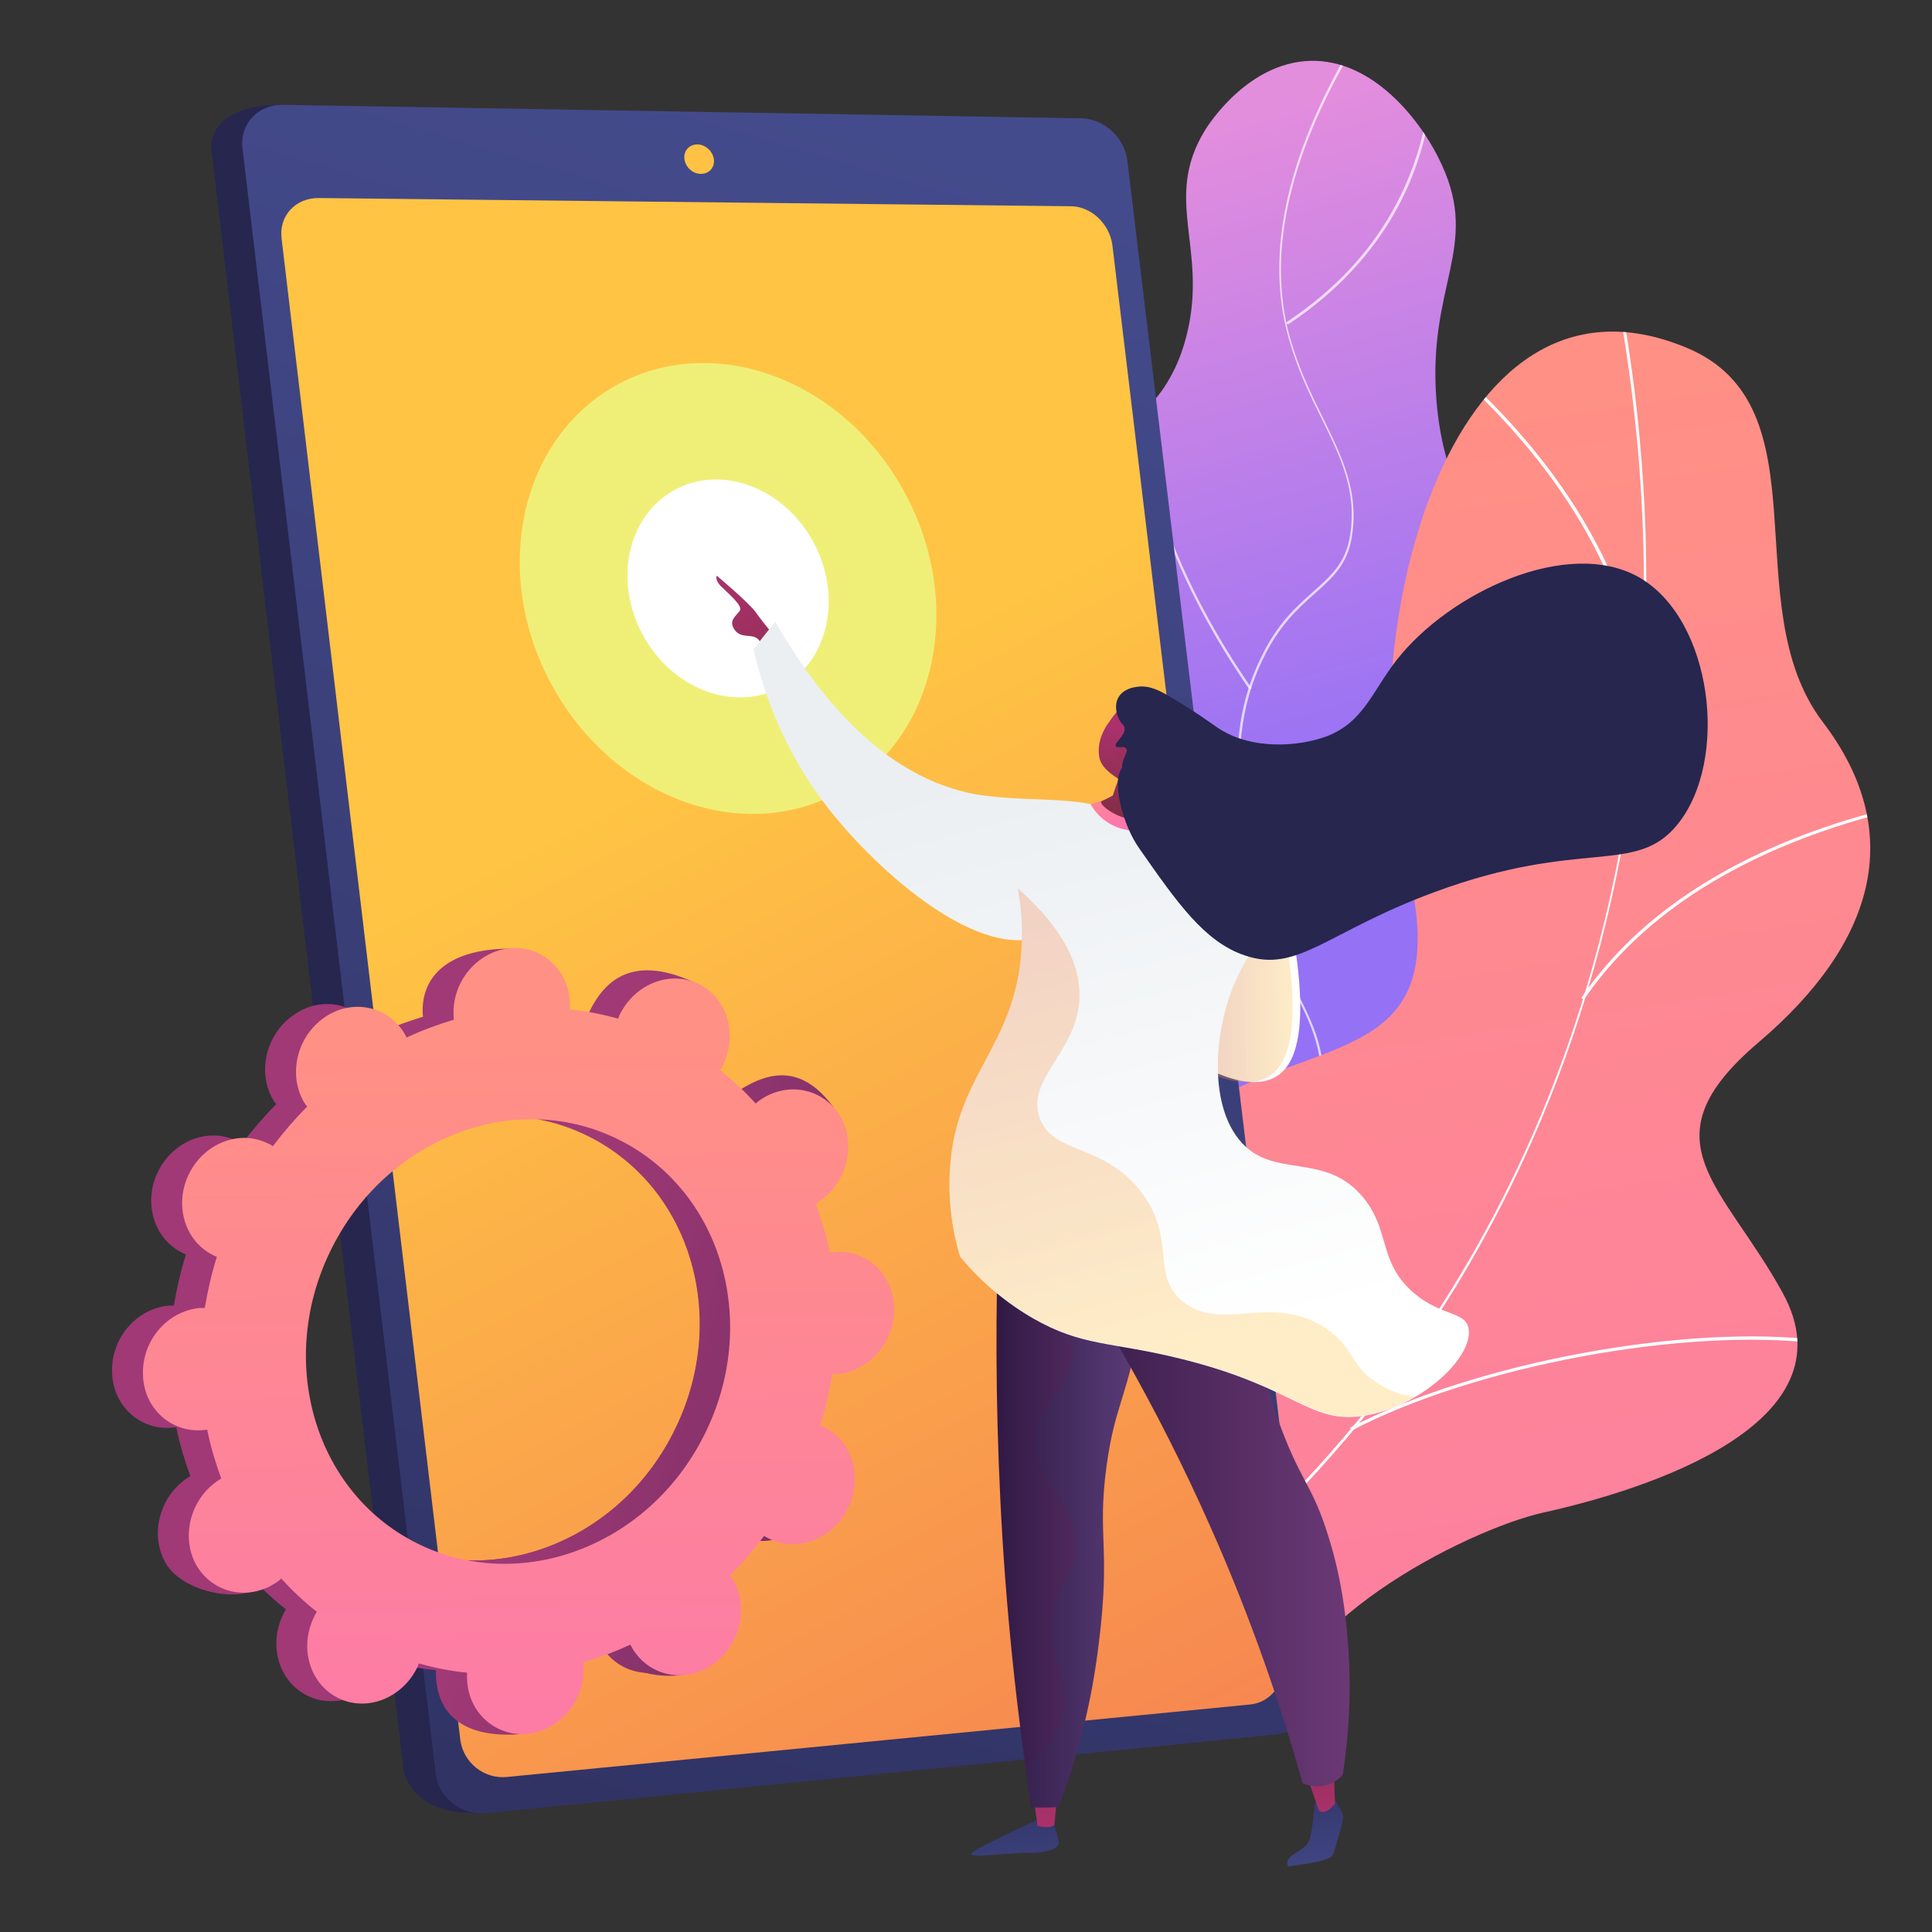
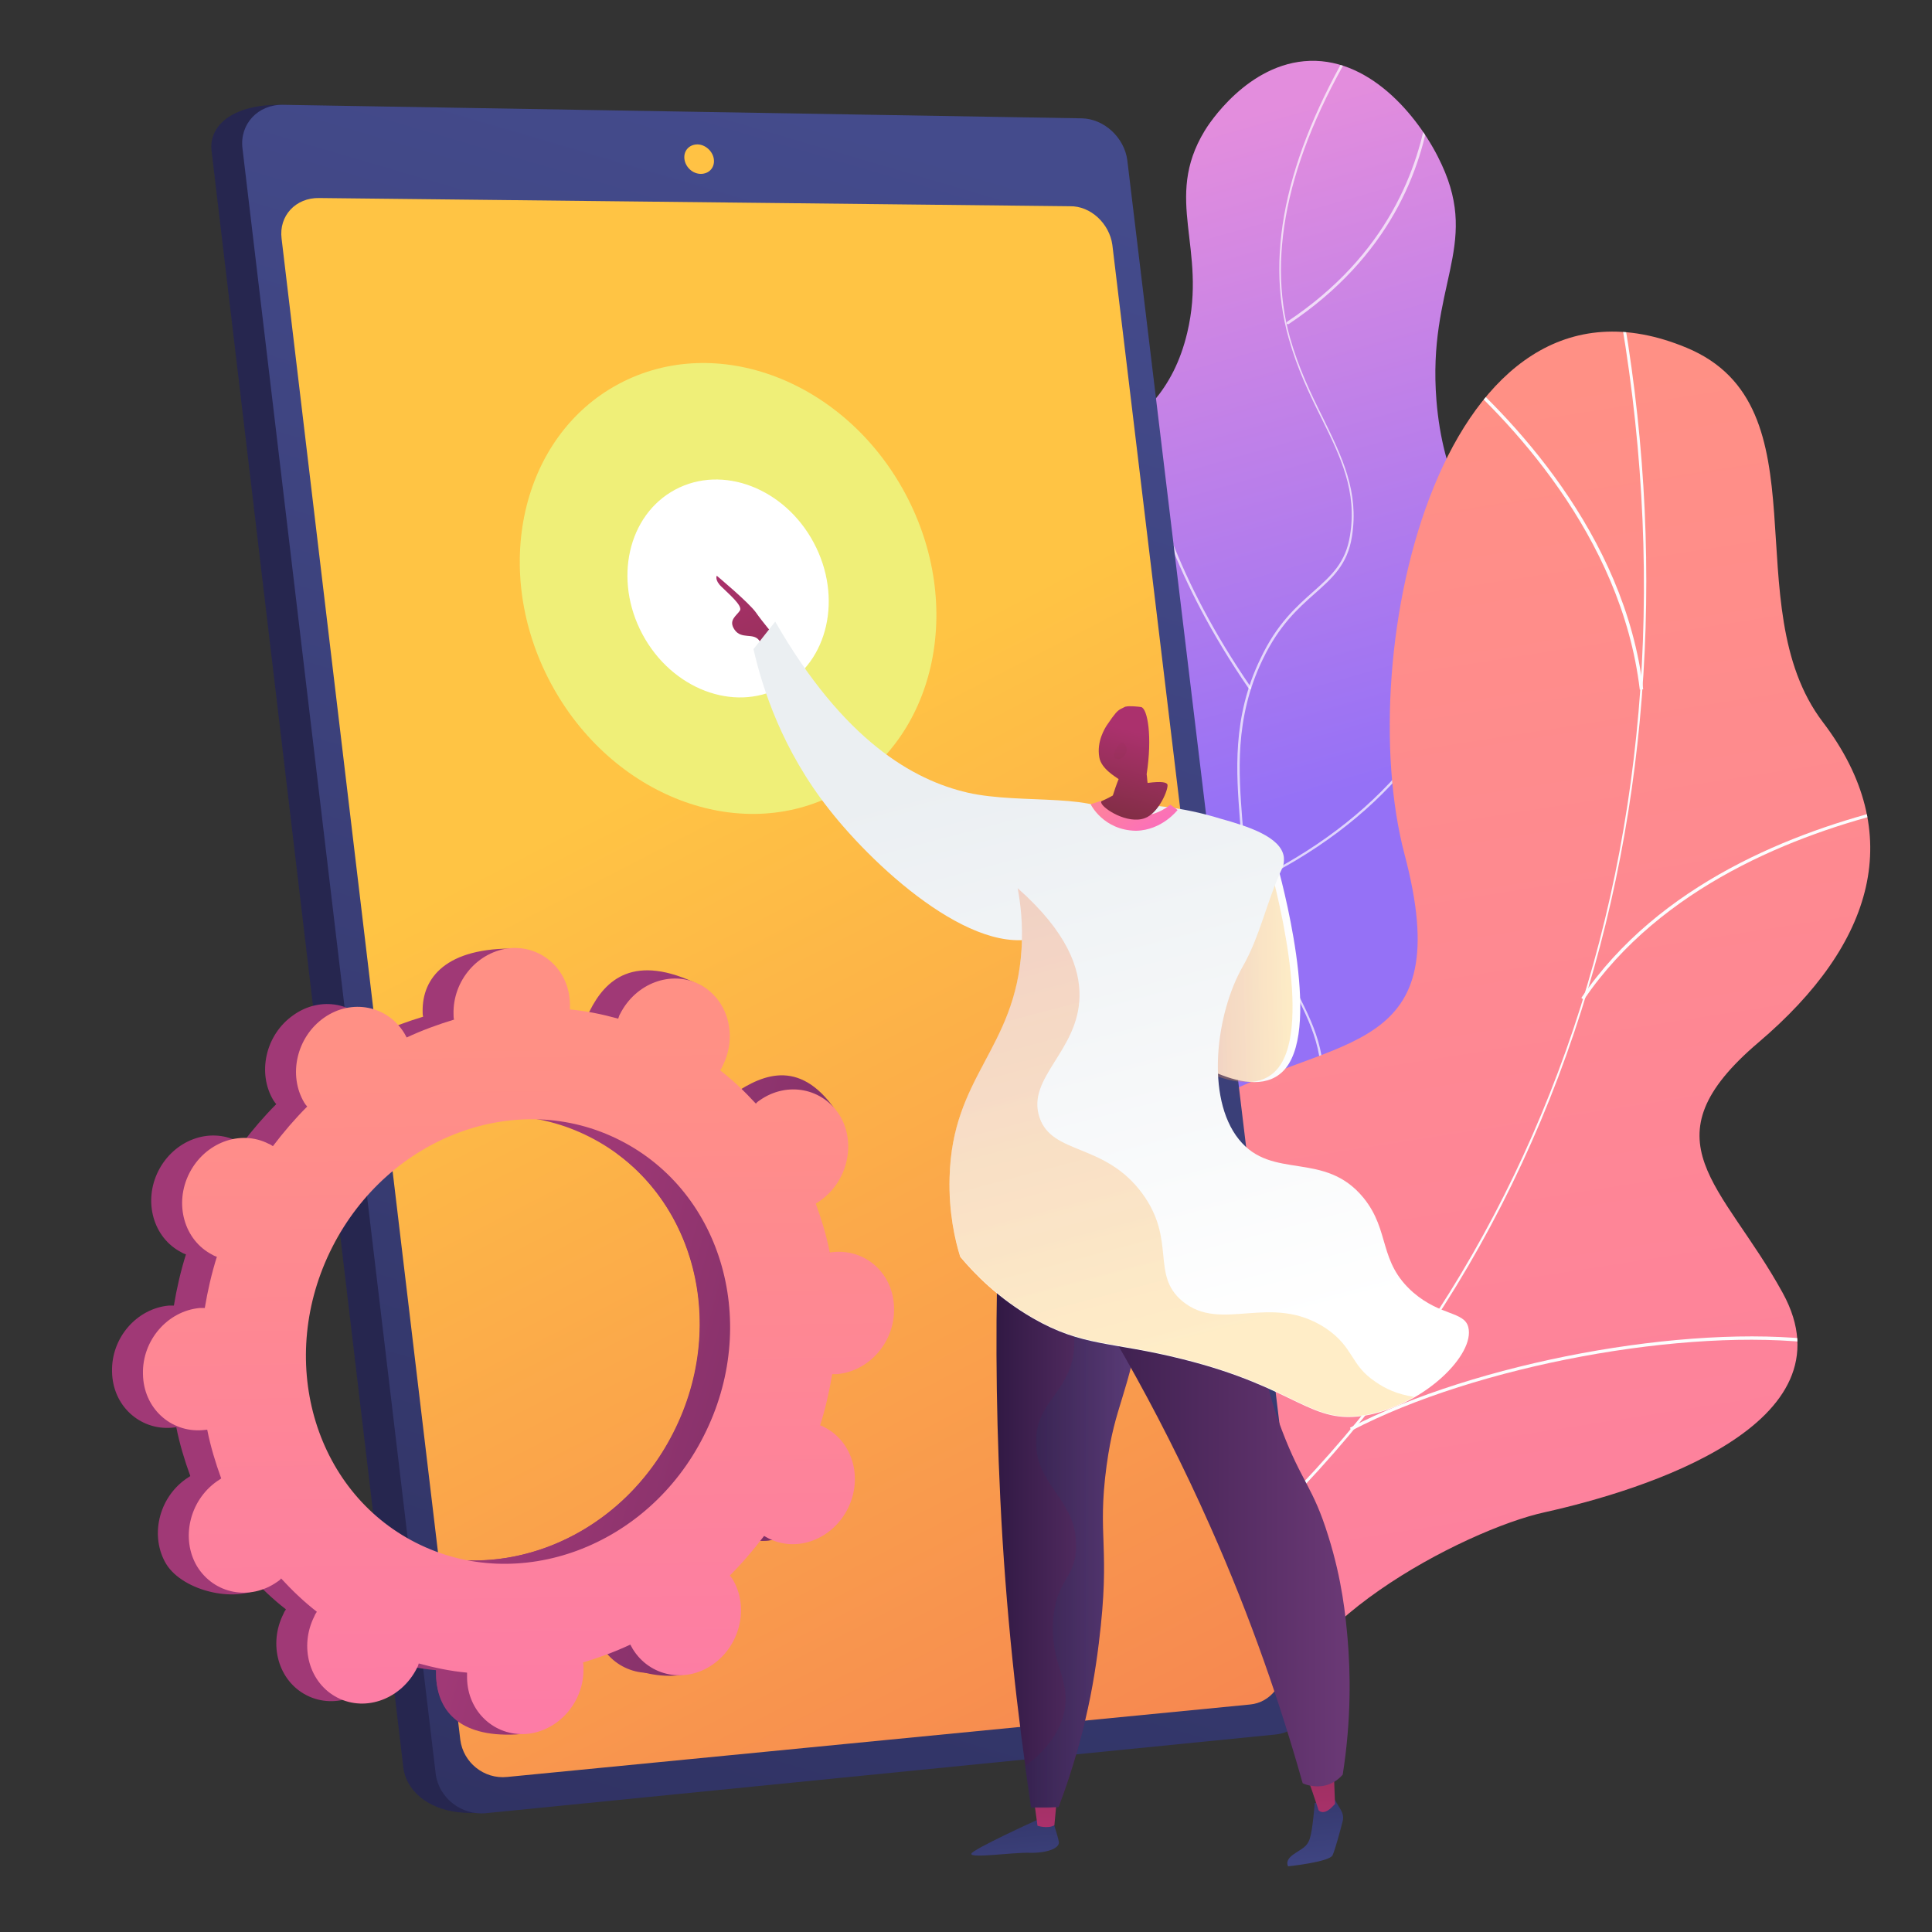
<svg xmlns="http://www.w3.org/2000/svg" xmlns:xlink="http://www.w3.org/1999/xlink" version="1.1" x="0px" y="0px" viewBox="0 0 400 400" style="enable-background:new 0 0 400 400;" xml:space="preserve">
  <rect x="0" y="0" width="400" height="400" fill="#333333" stroke="none" />
  <style type="text/css">
	.st0{clip-path:url(#SVGID_00000071542990134639479240000005444548285341006745_);}
	.st1{opacity:0.7;fill:#FFFFFF;}
	.st2{clip-path:url(#SVGID_00000147195650524631929430000002319089745712872112_);}
	.st3{fill:#FCFDFE;}
	.st4{fill:url(#SVGID_00000104704245040801333250000013978101088051390139_);}
	.st5{fill:url(#SVGID_00000106105978018038601520000016209939458246203542_);}
	.st6{fill:url(#SVGID_00000140730591803364307880000017217207879288213140_);}
	.st7{fill:url(#SVGID_00000077283364321278086410000018352544782322224002_);}
	.st8{fill:#EFEF78;}
	.st9{fill:#FFFFFF;}
	.st10{fill:url(#SVGID_00000100358764932954310570000007521972492774087343_);}
	.st11{fill:url(#SVGID_00000005985122152126822480000003322741524404091802_);}
	.st12{fill:url(#SVGID_00000091693923602587864630000010744978475673238413_);}
	.st13{fill:url(#SVGID_00000061470344963383047950000007914466009889098117_);}
	.st14{fill:url(#SVGID_00000178190756297065095180000009054538228788743813_);}
	.st15{opacity:0.3;fill:url(#SVGID_00000076593040261936772140000016265924633615808928_);}
	.st16{fill:url(#SVGID_00000096757825052095745890000001428582183658566530_);}
	.st17{fill:url(#SVGID_00000091724890824944265600000016760977979713895843_);}
	.st18{fill:url(#SVGID_00000139983929545505398960000009805511250556407990_);}
	.st19{fill:url(#SVGID_00000000925696280142068590000014714504713720803481_);}
	.st20{opacity:0.3;fill:url(#SVGID_00000059989590699096865270000005357935103689349009_);}
	.st21{fill:url(#SVGID_00000044160905536436143330000011613582136724451255_);}
	.st22{fill:url(#SVGID_00000051345688906475349940000011014073851915497626_);}
	.st23{fill:url(#SVGID_00000116202273338659800570000016587731521094398123_);}
	.st24{fill:url(#SVGID_00000096052142610959727440000006067635948086494369_);}
	.st25{fill:#26264F;}
	.st26{opacity:0.3;}
	.st27{fill:url(#SVGID_00000070838490994525565320000010901198137464522661_);}
	.st28{fill:url(#SVGID_00000020386582243021513360000016503145299014562473_);}
	.st29{fill:url(#SVGID_00000050627913529553181720000009869362433918477228_);}
	.st30{fill:url(#SVGID_00000055666235108425450000000003813497395061555855_);}
</style>
  <g id="Background">
</g>
  <g id="Illustration">
    <g>
      <g>
        <g>
          <defs>
            <path id="SVGID_1_" d="M201.4,260.2c-10.3-11.8-6.9-35.3-0.1-49.9c7.9-17.1,17.3-15.3,22.5-29.1c9.5-25.7-19.1-42.4-11.5-69       c6.2-21.8,27.7-18.9,33.5-43.3c4.2-17.6-5-27.6,3.6-41.8c0.7-1.2,8.9-14.1,21.8-14.5c13-0.4,23.1,12.3,27.3,21.5       c7.9,17.1-3,25.1-1.1,48.8c2.6,32.3,24.4,36.5,21.4,60.7c-2.5,20-17.8,21.7-20.1,43.8c-2.1,20.6,10.4,26.6,7.6,40.3       C299.9,259.5,222.3,284.3,201.4,260.2z" />
          </defs>
          <linearGradient id="SVGID_00000127765209600794026290000008066997221017281958_" gradientUnits="userSpaceOnUse" x1="217.068" y1="34.926" x2="255.576" y2="170.369">
            <stop offset="3.597120e-03" style="stop-color:#E38DDD" />
            <stop offset="1" style="stop-color:#9571F6" />
          </linearGradient>
          <use xlink:href="#SVGID_1_" style="overflow:visible;fill:url(#SVGID_00000127765209600794026290000008066997221017281958_);" />
          <clipPath id="SVGID_00000080912270818444592460000011446824518970904255_">
            <use xlink:href="#SVGID_1_" style="overflow:visible;" />
          </clipPath>
          <g style="clip-path:url(#SVGID_00000080912270818444592460000011446824518970904255_);">
            <path class="st1" d="M215.8,279.1c-0.1,0-0.2-0.1-0.2-0.2c0-0.1,0-0.3,0.2-0.3c13.2-4,25-10.5,35.1-19.5       c9.5-8.5,19.4-17.3,22-30.5c2-10-1.4-16.5-5.6-24.7c-4.1-8-9.3-17.9-10.6-34.3c-0.7-9.4-1.7-21,4.3-33.3       c3.4-7.2,7.4-10.7,11-13.9c3.7-3.3,6.6-5.9,7.5-11.5c1.5-9.2-1.9-16.2-5.9-24.3c-2.5-5-5-10.2-6.8-16.6       c-5.1-18-0.1-39.2,14.6-63.2c0.1-0.1,0.2-0.2,0.4-0.1c0.1,0.1,0.2,0.2,0.1,0.4C267,31,262.1,52.2,267.1,70       c1.8,6.3,4.3,11.5,6.8,16.5c4,8.2,7.5,15.3,6,24.6c-0.9,5.8-4.1,8.6-7.7,11.8c-3.5,3.1-7.4,6.6-10.8,13.7       c-5.9,12.2-4.9,23.8-4.2,33.1c1.3,16.3,6.4,26.2,10.5,34.1c4.3,8.3,7.7,14.8,5.7,25c-2.6,13.4-12.6,22.2-22.1,30.8       C241,268.5,229.2,275.1,215.8,279.1C215.9,279.1,215.8,279.1,215.8,279.1z" />
            <path class="st1" d="M258.7,142.6c-0.1,0-0.2,0-0.2-0.1c-15.5-22.6-20.8-41.3-22.5-53c-1.9-12.7,0-20.3,0-20.3       c0-0.1,0.2-0.2,0.3-0.2c0.1,0,0.2,0.2,0.2,0.3c0,0.1-1.8,7.5,0,20.2c1.7,11.7,7,30.3,22.5,52.8c0.1,0.1,0.1,0.3-0.1,0.4       C258.8,142.6,258.8,142.6,258.7,142.6z" />
            <path class="st1" d="M258.9,183.1c-0.1,0-0.2-0.1-0.2-0.1c-0.1-0.1,0-0.3,0.1-0.3c13.1-6.3,23.9-14.4,32-24.1       c6.5-7.8,11.4-16.6,14.4-26.2c5.2-16.3,3.4-29.5,3.4-29.6c0-0.1,0.1-0.3,0.2-0.3c0.1,0,0.3,0.1,0.3,0.2       c0,0.1,1.9,13.4-3.4,29.9c-3.1,9.7-8,18.5-14.5,26.3c-8.2,9.8-19,17.9-32.2,24.2C259,183.1,259,183.1,258.9,183.1z" />
            <path class="st1" d="M261.6,250.4c0,0-0.1,0-0.1,0c-27.2-15.7-38.6-35.1-43.5-48.5c-5.2-14.6-4-25.6-4-25.7       c0-0.1,0.1-0.2,0.3-0.2c0.1,0,0.2,0.1,0.2,0.3c0,0.1-1.2,11,4,25.5c4.8,13.4,16.2,32.6,43.2,48.2c0.1,0.1,0.2,0.2,0.1,0.4       C261.8,250.4,261.7,250.4,261.6,250.4z" />
            <path class="st1" d="M266.6,67.1c-0.1,0-0.2,0-0.2-0.1c-0.1-0.1,0-0.3,0.1-0.4c20.8-13.8,27.3-31.9,29.2-44.7       c2-13.8-1-24.6-1-24.7c0-0.1,0-0.3,0.2-0.3c0.1,0,0.3,0,0.3,0.2c0,0.1,3,10.9,1,24.9c-1.8,12.9-8.4,31.1-29.4,45.1       C266.7,67.1,266.6,67.1,266.6,67.1z" />
          </g>
        </g>
      </g>
      <g>
        <g>
          <g>
            <defs>
              <path id="SVGID_00000044161526086292886340000006852338073778876844_" d="M265,358.3c-3.1,0.2-10-2.1-11.6-3.5        c-10.3-9-30.7-24.5-32.6-38.9c-0.3-2.4,10.1-6.8,11.2-9.3c6-4.4,8.3-5.5,11.9-12.4c10.7-20.5-27.8-47.6,7.3-66.5        c25.8-13.8,50.7-8.8,39.6-50.8c-11.1-42,7.8-126,58.4-104.9c29.1,12.1,9.8,53.3,28.2,77.5c17.5,23,10.7,45.9-13.3,66.3        c-24,20.4-7.4,29.3,5,51.9c14.9,27.2-28.6,40.8-49.3,45.4C303.3,316.7,263.4,337.4,265,358.3z" />
            </defs>
            <linearGradient id="SVGID_00000148625983530330965530000004069397879239988901_" gradientUnits="userSpaceOnUse" x1="279.053" y1="84.952" x2="360.317" y2="604.465">
              <stop offset="0" style="stop-color:#FF9085" />
              <stop offset="1" style="stop-color:#FB6FBB" />
            </linearGradient>
            <use xlink:href="#SVGID_00000044161526086292886340000006852338073778876844_" style="overflow:visible;fill:url(#SVGID_00000148625983530330965530000004069397879239988901_);" />
            <clipPath id="SVGID_00000029740147660986084910000012192434351613469101_">
              <use xlink:href="#SVGID_00000044161526086292886340000006852338073778876844_" style="overflow:visible;" />
            </clipPath>
            <g style="clip-path:url(#SVGID_00000029740147660986084910000012192434351613469101_);">
              <g>
                <path class="st3" d="M237.7,336.5l-0.4-0.5c81.4-61,117.9-163.6,97.5-274.6l0.6-0.1c9.7,52.6,6.4,105.4-9.5,152.5         C309.2,263.4,278.7,305.8,237.7,336.5z" />
                <path class="st3" d="M376.7,278.2c-27.6-3.5-71.1,4.5-96.9,18l-0.3-0.6c25.9-13.5,69.6-21.6,97.3-18.1L376.7,278.2z" />
                <path class="st3" d="M253.5,324.4L253,324c9.1-12.1,11.8-28.3,8-48.3c-2.8-14.6-9-30.9-18.5-48.3l0.6-0.3         c9.5,17.5,15.7,33.8,18.5,48.5C265.5,295.7,262.8,312.1,253.5,324.4z" />
                <path class="st3" d="M327.9,207l-0.5-0.4c16.1-23.7,44.1-34.5,64.8-39.5l0.2,0.6C371.7,172.7,343.9,183.5,327.9,207z" />
                <path class="st3" d="M340.2,142.7l-0.7,0.1c-3.8-32-27.2-56.3-40.9-68l0.4-0.5C312.8,86,336.4,110.5,340.2,142.7z" />
              </g>
            </g>
          </g>
        </g>
      </g>
      <g>
        <linearGradient id="SVGID_00000154386781929663597670000001927326152423403406_" gradientUnits="userSpaceOnUse" x1="152.019" y1="190.408" x2="89.842" y2="197.191">
          <stop offset="0" style="stop-color:#444B8C" />
          <stop offset="0.996" style="stop-color:#26264F" />
        </linearGradient>
        <path style="fill:url(#SVGID_00000154386781929663597670000001927326152423403406_);" d="M226.3,33.8l37.9,314.8     c0.6,4.7-2.7,9-7.2,9.4L99.1,375.3c-9.7,0.6-15-4.3-15.6-9.4L43.8,31.2c-0.6-5,4.1-9.5,13.9-9.5l159.2,3.4     C221.5,25.2,225.7,29.1,226.3,33.8z" />
        <linearGradient id="SVGID_00000147934944278049019100000009194766851647411604_" gradientUnits="userSpaceOnUse" x1="206.803" y1="33.679" x2="53.057" y2="557.094">
          <stop offset="0" style="stop-color:#444B8C" />
          <stop offset="0.996" style="stop-color:#26264F" />
        </linearGradient>
        <path style="fill:url(#SVGID_00000147934944278049019100000009194766851647411604_);" d="M233.4,33.2l38.1,316.4     c0.6,4.7-2.7,9-7.3,9.5l-163.6,16.3c-5.1,0.5-9.8-3.2-10.4-8.2l-40-336.5c-0.6-5,3.2-9.1,8.4-9l165.4,2.8     C228.6,24.6,232.8,28.5,233.4,33.2z" />
        <linearGradient id="SVGID_00000057854368273845954480000016834248881481947039_" gradientUnits="userSpaceOnUse" x1="139.129" y1="159.628" x2="286.551" y2="445.257">
          <stop offset="0" style="stop-color:#FFC444" />
          <stop offset="0.996" style="stop-color:#F36F56" />
        </linearGradient>
        <path style="fill:url(#SVGID_00000057854368273845954480000016834248881481947039_);" d="M230.3,50.7l35.3,293.4     c0.5,4.4-2.5,8.4-6.8,8.8l-153.8,15c-4.8,0.5-9.1-3-9.7-7.7l-37-310.8c-0.6-4.7,2.9-8.5,7.8-8.4l155.4,1.7     C225.8,42.6,229.7,46.3,230.3,50.7z" />
        <linearGradient id="SVGID_00000107572856638506498380000018217999823764115872_" gradientUnits="userSpaceOnUse" x1="149.191" y1="20.787" x2="-31.502" y2="510.163">
          <stop offset="0" style="stop-color:#FFC444" />
          <stop offset="0.996" style="stop-color:#F36F56" />
        </linearGradient>
        <path style="fill:url(#SVGID_00000107572856638506498380000018217999823764115872_);" d="M147.8,33c0.2,1.7-1,3-2.7,3     c-1.7,0-3.2-1.4-3.4-3.1c-0.2-1.7,1-3,2.7-3C146,29.9,147.6,31.3,147.8,33z" />
        <g>
          <ellipse transform="matrix(0.882 -0.472 0.472 0.882 -39.665 85.539)" class="st8" cx="150.7" cy="121.8" rx="41.6" ry="48" />
          <ellipse transform="matrix(0.882 -0.472 0.472 0.882 -39.665 85.538)" class="st9" cx="150.7" cy="121.8" rx="20.1" ry="23.2" />
        </g>
      </g>
      <g>
        <linearGradient id="SVGID_00000002366903208110387660000005274812252711508376_" gradientUnits="userSpaceOnUse" x1="834.405" y1="356.159" x2="837.68" y2="397.835" gradientTransform="matrix(1 0 0 1 -626.263 0)">
          <stop offset="3.597000e-03" style="stop-color:#26264F" />
          <stop offset="1" style="stop-color:#444B8C" />
        </linearGradient>
        <path style="fill:url(#SVGID_00000002366903208110387660000005274812252711508376_);" d="M214.5,376.9c0,0-13.2,6-13.4,6.9     c-0.2,1,8.5-0.3,12-0.2c3.5,0.1,6.5-0.9,6.1-2.4c-0.3-1.5-1.6-5.3-1.6-5.3L214.5,376.9z" />
        <linearGradient id="SVGID_00000016765756662701103830000013667155121076387513_" gradientUnits="userSpaceOnUse" x1="842.859" y1="379.361" x2="842.264" y2="336.197" gradientTransform="matrix(1 0 0 1 -626.263 0)">
          <stop offset="0" style="stop-color:#AB316D" />
          <stop offset="1" style="stop-color:#792D3D" />
        </linearGradient>
        <path style="fill:url(#SVGID_00000016765756662701103830000013667155121076387513_);" d="M214,372.1l0.8,5.9c0,0,2.1,0.7,3.5-0.1     l0.6-6.5L214,372.1z" />
        <linearGradient id="SVGID_00000121266349347061978060000017063717695391295135_" gradientUnits="userSpaceOnUse" x1="896.287" y1="351.297" x2="899.562" y2="392.973" gradientTransform="matrix(1 0 0 1 -626.263 0)">
          <stop offset="3.597000e-03" style="stop-color:#26264F" />
          <stop offset="1" style="stop-color:#444B8C" />
        </linearGradient>
        <path style="fill:url(#SVGID_00000121266349347061978060000017063717695391295135_);" d="M276.1,372.2l1.5,2.5     c0.4,0.7,0.6,1.5,0.4,2.3c-0.5,2-1.6,6-2.1,7.1c-0.6,1.4-9.2,2.3-9.2,2.3s-0.8-1.1,1-2.4c1.8-1.3,2.9-1.5,3.5-3.4     c0.6-1.9,1-7.3,1-7.3L276.1,372.2z" />
        <linearGradient id="SVGID_00000172422484721298080020000003911284925658492569_" gradientUnits="userSpaceOnUse" x1="899.571" y1="378.579" x2="898.976" y2="335.414" gradientTransform="matrix(1 0 0 1 -626.263 0)">
          <stop offset="0" style="stop-color:#AB316D" />
          <stop offset="1" style="stop-color:#792D3D" />
        </linearGradient>
        <path style="fill:url(#SVGID_00000172422484721298080020000003911284925658492569_);" d="M269.7,366c0.6,0.4,3.3,8.8,3.3,8.8     s0.9,1.1,2.6-0.5c1.7-1.7,0.8-0.8,0.8-0.8l-0.3-8.2L269.7,366z" />
        <linearGradient id="SVGID_00000129924938035826120880000001312062592863628962_" gradientUnits="userSpaceOnUse" x1="206.295" y1="309.436" x2="238.21" y2="309.436">
          <stop offset="0" style="stop-color:#311944" />
          <stop offset="1" style="stop-color:#6B3976" />
        </linearGradient>
        <path style="fill:url(#SVGID_00000129924938035826120880000001312062592863628962_);" d="M206.8,252.8     c-0.7,17.7-0.7,36.9,0.3,57.5c1.1,23.1,3.5,44.5,6.4,63.9c1.1,0,2.2,0,3.4,0c0.8,0,1.6-0.1,2.3-0.1c1.5-4,3.3-9.3,4.9-15.6     c1.7-6.6,2.7-12.6,3.4-18.3c2.5-20.1-0.4-21.8,1.6-36.7c1.8-13.2,4.4-13.7,7.5-32.4c3.3-20.3,0.8-23.3-0.4-24.4     C231.1,242.1,219.1,245.3,206.8,252.8z" />
        <linearGradient id="SVGID_00000103254664073573495130000003846377694121371049_" gradientUnits="userSpaceOnUse" x1="208.502" y1="309.438" x2="238.21" y2="309.438">
          <stop offset="3.597000e-03" style="stop-color:#26264F" />
          <stop offset="1" style="stop-color:#444B8C" />
        </linearGradient>
        <path style="opacity:0.3;fill:url(#SVGID_00000103254664073573495130000003846377694121371049_);" d="M236.2,246.8     c-4.9-4.5-16-1.8-27.7,5c13.5,14.6,15,24,13.4,30.2c-1.8,6.9-7.4,8.9-7.4,16.5c0,9.3,8.4,11.8,8.3,21.7     c-0.1,6.5-3.8,6.5-4.7,14.5c-1,9.5,3.8,12.8,2.2,19.9c-0.7,3-2.6,7-8.1,11.1c0.4,2.9,0.8,5.8,1.2,8.6c1.1,0,2.2,0,3.4,0     c0.8,0,1.6-0.1,2.3-0.1c1.5-4,3.3-9.3,4.9-15.6c1.7-6.6,2.7-12.6,3.4-18.3c2.5-20.1-0.4-21.8,1.6-36.7     c1.8-13.2,4.4-13.7,7.5-32.4C239.9,250.9,237.4,247.9,236.2,246.8z" />
        <linearGradient id="SVGID_00000134217228982424016510000012556729307917223336_" gradientUnits="userSpaceOnUse" x1="215.155" y1="306.29" x2="279.403" y2="306.29">
          <stop offset="0" style="stop-color:#311944" />
          <stop offset="1" style="stop-color:#6B3976" />
        </linearGradient>
        <path style="fill:url(#SVGID_00000134217228982424016510000012556729307917223336_);" d="M215.2,252.6     c11.6,17,24.2,38.2,35.4,63.5c8.5,19.1,14.6,37.1,19.1,53.1c0.6,0.3,2.1,0.8,3.9,0.6c2.5-0.3,4-1.9,4.4-2.4     c1.8-11.5,1.6-21.2,1-28.2c-0.4-4.5-1.1-12-4-21.2c-3.2-10.3-5.4-10.9-9.6-21.9c-4.3-11.4-3.3-14.2-7.5-28.4     c-1.7-5.8-4.6-14.5-9.3-24.9C237.5,246,226.3,249.3,215.2,252.6z" />
        <linearGradient id="SVGID_00000114755517845545450080000013031739060300887940_" gradientUnits="userSpaceOnUse" x1="-3211.463" y1="150.407" x2="-3229.082" y2="203.265" gradientTransform="matrix(-1 2.180000e-02 2.180000e-02 1 -3063.339 35.854)">
          <stop offset="0" style="stop-color:#AB316D" />
          <stop offset="1" style="stop-color:#792D3D" />
        </linearGradient>
        <path style="fill:url(#SVGID_00000114755517845545450080000013031739060300887940_);" d="M160.2,131.5c0,0-2.3-2.7-3.7-4.7     c-1.4-2-8.1-7.6-8.1-7.6s-0.5,0.9,1,2.3c1.4,1.4,4.4,3.9,3.8,4.9c-0.7,1.1-2.5,2-1.1,4c1.4,2,3.8,0.6,5,2.1     c1.3,1.6,2.5,3.3,2.5,3.3L160.2,131.5z" />
        <linearGradient id="SVGID_00000132072316381375067610000015152162401075644827_" gradientUnits="userSpaceOnUse" x1="124.346" y1="195.584" x2="154.483" y2="320.538" gradientTransform="matrix(1 -2.180000e-02 2.180000e-02 1 67.65 -32.46)">
          <stop offset="3.597120e-03" style="stop-color:#EBEFF2" />
          <stop offset="1" style="stop-color:#FFFFFF" />
        </linearGradient>
        <path style="fill:url(#SVGID_00000132072316381375067610000015152162401075644827_);" d="M160.5,128.7c-1.5,1.9-3,3.8-4.5,5.7     c1.9,8.3,6,20.9,15.6,33.1c10.1,12.9,31.7,32.3,45.1,25.9c8.2-3.9,19.2-17.1,15.3-23.5c-3.8-6.1-20.3-3.2-31.7-5.8     C189.1,161.5,174.7,153.4,160.5,128.7z" />
        <linearGradient id="SVGID_00000093171060391749879310000013288711681855262868_" gradientUnits="userSpaceOnUse" x1="171.492" y1="237.537" x2="196.307" y2="237.537" gradientTransform="matrix(1 -2.180000e-02 2.180000e-02 1 67.65 -32.46)">
          <stop offset="3.597120e-03" style="stop-color:#EBEFF2" />
          <stop offset="1" style="stop-color:#FFFFFF" />
        </linearGradient>
        <path style="fill:url(#SVGID_00000093171060391749879310000013288711681855262868_);" d="M264.1,177.8c0,0,8.8,29.9,3.3,41.4     c-5.4,11.5-22.8-1.1-22.8-1.1L264.1,177.8z" />
        <linearGradient id="SVGID_00000079465227020284247460000015845933841654044549_" gradientUnits="userSpaceOnUse" x1="169.864" y1="237.537" x2="194.679" y2="237.537" gradientTransform="matrix(1 -2.180000e-02 2.180000e-02 1 67.65 -32.46)">
          <stop offset="3.597000e-03" style="stop-color:#F36F56" />
          <stop offset="1" style="stop-color:#FFC444" />
        </linearGradient>
        <path style="opacity:0.3;fill:url(#SVGID_00000079465227020284247460000015845933841654044549_);" d="M262.5,177.8     c0,0,8.8,29.9,3.3,41.4c-5.4,11.5-22.8-1.1-22.8-1.1L262.5,177.8z" />
        <linearGradient id="SVGID_00000005978555507197806940000016546697349075596960_" gradientUnits="userSpaceOnUse" x1="149.438" y1="189.532" x2="179.575" y2="314.486" gradientTransform="matrix(1 -2.180000e-02 2.180000e-02 1 67.65 -32.46)">
          <stop offset="3.597120e-03" style="stop-color:#EBEFF2" />
          <stop offset="1" style="stop-color:#FFFFFF" />
        </linearGradient>
        <path style="fill:url(#SVGID_00000005978555507197806940000016546697349075596960_);" d="M236.8,166.7c-11.3-0.2-20,0.2-24.8,5.2     c-5.1,5.3,0.3,11-0.5,24.6c-1.3,20.8-14.4,26.2-14.9,47.3c-0.2,7.1,1.1,12.9,2.2,16.4c3,3.6,7.9,8.6,15,12.7     c10.4,6,16.3,4.8,31,8.5c24.1,6,26.4,13.8,38.3,11.6c12-2.3,22.3-12.6,20.9-18.2c-0.8-3.3-5.7-2.3-11.4-7.2     c-7.3-6.4-4.7-12.7-10.3-19.6c-8.1-9.9-18.9-3.5-25.8-12.1c-7-8.7-4.7-26.2,0.8-35.8c3.6-6.3,5-13.6,8.1-20.2     c0.3-0.5,0.5-1.4,0.4-2.5c-0.6-4.2-7.7-6.4-13.1-7.9C244.3,166.9,237.7,166.7,236.8,166.7z" />
        <linearGradient id="SVGID_00000109717843558728279330000003111487471824095926_" gradientUnits="userSpaceOnUse" x1="-1093.053" y1="193.116" x2="-1083.253" y2="208.694" gradientTransform="matrix(1 -2.180000e-02 2.180000e-02 1 1316.916 -59.695)">
          <stop offset="0" style="stop-color:#FF9085" />
          <stop offset="1" style="stop-color:#FB6FBB" />
        </linearGradient>
        <path style="fill:url(#SVGID_00000109717843558728279330000003111487471824095926_);" d="M225.8,166.5l2.2-0.7c0,0,0.6,3,7.8,3.2     c4-0.1,6.5-2.4,6.5-2.4l1.5,1.1c0,0-3.2,4.2-8.6,4.3C228.4,171.9,225.8,166.5,225.8,166.5z" />
        <g>
          <linearGradient id="SVGID_00000080171005065193277430000001174227437151534476_" gradientUnits="userSpaceOnUse" x1="-344.727" y1="790.436" x2="-356.2" y2="808.994" gradientTransform="matrix(0.952 -0.306 0.306 0.952 322.378 -706.278)">
            <stop offset="0" style="stop-color:#AB316D" />
            <stop offset="1" style="stop-color:#792D3D" />
          </linearGradient>
          <path style="fill:url(#SVGID_00000080171005065193277430000001174227437151534476_);" d="M227.6,156.8c-0.6-3.3,1.2-6.1,1.6-6.7      c1.7-2.5,2.1-2.9,2.8-3.3l1-0.5c0,0,0.1,0,0.1,0c0.6-0.2,2.7,0,3.2,0.1c1.3,0.4,2.3,6.1,1.1,13.9c0.1,0.6,0.1,1.2,0.2,1.8      c3-0.4,3.9-0.1,4.1,0.3c0.3,0.9-1.8,6-4.7,7c-3.6,1.3-8.7-2-9-3.2c-0.1-0.5-0.1-0.1,2.4-1.5c0.2-0.7,0.9-2.7,1.2-3.4      C231.1,160.9,228,159.2,227.6,156.8z" />
          <linearGradient id="SVGID_00000145746230496480260260000001438503448717364361_" gradientUnits="userSpaceOnUse" x1="-1088.312" y1="337.911" x2="-1098.736" y2="354.774" gradientTransform="matrix(0.853 -0.522 0.522 0.853 983.356 -706.292)">
            <stop offset="0" style="stop-color:#AB316D" />
            <stop offset="1" style="stop-color:#792D3D" />
          </linearGradient>
          <path style="fill:url(#SVGID_00000145746230496480260260000001438503448717364361_);" d="M231.7,154.1c0.7-0.8,1.6,0.1,1.6,1.2      c-0.1,1.1-1.2,2.1-2.2,1.8C230.1,156.8,230.8,155.2,231.7,154.1z" />
-           <path class="st25" d="M339.3,119.5c-14.7-8.3-39.1,3.1-50.1,17.1c-5.1,6.5-6.8,12.8-14.4,15.8c-5.8,2.2-15.8,3-22.8-1.8      c-0.9-0.6-4.4-3.2-9.5-6.2c-2.2-1.3-4.4-2.6-7.1-2.2c-0.7,0.1-2.9,0.4-3.9,2.3c-0.8,1.5-0.4,3.5,0.4,4.8      c0.5,0.8,0.8,0.8,0.9,1.3c0.4,1.6-2.2,3.2-1.8,3.9c0.3,0.5,1.7-0.2,2.2,0.5c0.5,0.7-0.9,1.9-0.9,4c-1,1.3-1.1,3.7-0.5,6.7      c0.9,4.4,2.5,7.7,4.1,10c7.9,11.3,13.5,19.3,21.8,22.1c11,3.8,17-4.9,39.3-13.1c30.5-11.3,41.6-3.3,50.3-14      C358.1,157.4,354.6,128.2,339.3,119.5z" />
        </g>
        <g class="st26">
          <linearGradient id="SVGID_00000153707535005776393570000005157803052673386684_" gradientUnits="userSpaceOnUse" x1="142.369" y1="191.237" x2="172.506" y2="316.191" gradientTransform="matrix(1 -2.180000e-02 2.180000e-02 1 67.65 -32.46)">
            <stop offset="3.597000e-03" style="stop-color:#F36F56" />
            <stop offset="1" style="stop-color:#FFC444" />
          </linearGradient>
          <path style="fill:url(#SVGID_00000153707535005776393570000005157803052673386684_);" d="M274.5,275      c-11.4-7.5-21.6,1.1-29.7-5.6c-6.6-5.5-1.2-12.6-8.3-22.3c-7.8-10.6-18.7-7.9-21.3-15.8c-2.7-8.2,8.1-13.7,8.3-25      c0.1-5.8-2.5-13.3-12.8-22.4c0.6,3.3,1.1,7.3,0.8,12.5c-1.3,20.8-14.4,26.2-14.9,47.3c-0.2,7.1,1.1,12.9,2.2,16.4      c3,3.6,7.9,8.6,15,12.7c10.4,6,16.3,4.8,31,8.5c24.1,6,26.4,13.8,38.3,11.6c3.5-0.7,6.8-2,9.7-3.7c-3.5-0.5-6-1.7-8-3.1      C279.5,282.6,280.4,279,274.5,275z" />
        </g>
      </g>
      <g>
        <linearGradient id="SVGID_00000054230160181442574780000011349314256424779693_" gradientUnits="userSpaceOnUse" x1="294.06" y1="330.937" x2="111.285" y2="279.215">
          <stop offset="0" style="stop-color:#311944" />
          <stop offset="1" style="stop-color:#A03976" />
        </linearGradient>
        <path style="fill:url(#SVGID_00000054230160181442574780000011349314256424779693_);" d="M152.8,317.8c5.9,3,13.2,0.2,16.4-6.1     c3.2-6.3,1.1-13.9-4.8-16.9c-0.3-0.2-0.6-0.3-0.9-0.4c1.1-3.5,1.9-7,2.5-10.6c0.3,0,0.7,0,1,0c6.7-0.6,12-6.7,11.8-13.7     c-0.1-7-5.7-12.1-12.3-11.6c-0.3,0-0.7,0.1-1,0.1c-0.7-3.5-1.7-6.8-2.9-10.1c0.3-0.2,0.6-0.4,0.9-0.6c5.7-4,7.5-11.9,4.1-17.6     c-3.5-5.7-10.9-7.2-16.6-3.2c-0.3,0.2-0.6,0.4-0.8,0.7c-2.3-2.5-4.7-4.8-7.4-6.9c0.2-0.3,0.4-0.6,0.5-0.9     c3.2-6.3,7.4-13.3,1.5-16.1c-13.6-6.7-19.5-1-22.7,5.4c-0.2,0.3-0.3,0.7-0.4,1c-3.3-0.9-6.6-1.6-10-1.9c0-0.4,0-0.7,0-1.1     c-0.1-7,1.9-10.7-4.8-10.9c-14.6-0.3-19.5,6.1-19.4,13c0,0.4,0,0.7,0.1,1.1c-3.3,1-6.6,2.2-9.8,3.7c-0.2-0.3-0.3-0.6-0.5-0.9     c-3.5-5.7-10.9-7.2-16.6-3.1c-5.7,4-7.5,11.9-4.1,17.6c0.2,0.3,0.4,0.6,0.6,0.8c-2.5,2.5-4.9,5.3-7.1,8.2     c-0.3-0.2-0.6-0.4-0.9-0.5c-5.9-3-13.2-0.2-16.4,6.1c-3.2,6.3-1.1,13.9,4.8,16.9c0.3,0.2,0.6,0.3,0.9,0.4     c-1.1,3.5-1.9,7-2.5,10.6c-0.3,0-0.7,0-1,0c-6.7,0.6-12,6.7-11.8,13.7c0.1,7,5.7,12.1,12.3,11.6c0.3,0,0.7-0.1,1-0.1     c0.7,3.5,1.7,6.8,2.9,10.1c-0.3,0.2-0.6,0.4-0.9,0.6c-5.7,4-7.5,11.9-4.1,17.6c3.5,5.7,14.9,8.4,20.6,4.4     c0.3-0.2-3.5-1.7-3.2-1.9c2.3,2.5,4.7,4.8,7.4,6.9c-0.2,0.3-0.4,0.6-0.5,0.9c-3.2,6.3-1.1,13.9,4.8,16.9c5.9,3,13.2,0.2,16.4-6.1     c0.2-0.3,0.3-0.7,0.4-1c3.3,0.9,6.6,1.6,10,1.9c0,0.4,0,0.7,0,1.1c0.1,7,5.7,12.1,12.3,11.6c6.7-0.6,12-6.7,11.8-13.7     c0-0.4,0-0.7-0.1-1.1c3.4-1,6.6-2.2,9.8-3.7c0.2,0.3,0.3,0.6,0.5,0.9c3.5,5.7,10.9,7.2,16.6,3.2c5.7-4,7.5-11.9,4.1-17.6     c-0.2-0.3-0.4-0.6-0.6-0.8c2.5-2.5,4.9-5.3,7.1-8.2C152.2,317.4,152.5,317.6,152.8,317.8z M79.8,318.7     c-21.3-10.8-29-38.2-17.3-61.2c11.7-23,38.4-32.9,59.6-22.1c21.3,10.8,29,38.2,17.3,61.2C127.8,319.6,101.1,329.5,79.8,318.7z" />
        <linearGradient id="SVGID_00000181766898027832444060000004167511950584542631_" gradientUnits="userSpaceOnUse" x1="293.581" y1="332.629" x2="110.806" y2="280.908">
          <stop offset="0" style="stop-color:#311944" />
          <stop offset="1" style="stop-color:#A03976" />
        </linearGradient>
        <path style="fill:url(#SVGID_00000181766898027832444060000004167511950584542631_);" d="M167,283.8c6.7-0.6,12-6.7,11.8-13.7     c-0.1-7-5.7-12.1-12.3-11.6c-0.3,0-0.7,0.1-1,0.1c-0.7-3.5-1.7-6.8-2.9-10.1c0.3-0.2,0.6-0.4,0.9-0.6c5.7-4,12.8-13.7,8.8-19     c-7.7-10.2-15.6-5.8-21.3-1.8c-0.3,0.2-0.6,0.4-0.8,0.7c-2.3-2.5-4.7-4.8-7.4-6.9c0.2-0.3,0.4-0.6,0.5-0.9     c1.8-3.4,1.9-7.3,0.7-10.5c-5.5,9.7-11,19.5-16.3,29.3c17,12.4,22.4,36.9,11.8,57.8c-9,17.7-26.8,27.6-44.3,26.4     c-0.8,2-1.5,4-2.4,6c-2.3,5.4-4.8,10.7-7.4,16c1.6,0.3,3.2,0.5,4.9,0.7c0,0.4,0,0.7,0,1.1c0.1,7,4.4,12.9,16.5,12.3     c6.7-0.4,7.8-7.4,7.7-14.4c0-0.4,0-0.7-0.1-1.1c3.3-1,6.6-2.2,9.8-3.7c0.2,0.3,0.3,0.6,0.5,0.9c3.5,5.7,15.5,8.2,21.2,4.2     c5.7-4,3-12.9-0.5-18.7c-0.2-0.3-0.4-0.6-0.6-0.8c2.5-2.5,4.9-5.3,7.1-8.2c0.3,0.2,0.6,0.4,0.9,0.5c5.9,3,13.2,0.2,16.4-6.1     c3.2-6.3,1.1-13.9-4.8-16.9c-0.3-0.2-0.6-0.3-0.9-0.4c1.1-3.5,1.9-7,2.5-10.6C166.3,283.8,166.6,283.8,167,283.8z" />
        <linearGradient id="SVGID_00000084487767347660822760000018147053059484380338_" gradientUnits="userSpaceOnUse" x1="106.495" y1="215.433" x2="109.353" y2="446.237">
          <stop offset="0" style="stop-color:#FF9085" />
          <stop offset="1" style="stop-color:#FB6FBB" />
        </linearGradient>
        <path style="fill:url(#SVGID_00000084487767347660822760000018147053059484380338_);" d="M159.1,318.5c5.9,3,13.2,0.2,16.4-6.1     c3.2-6.3,1.1-13.9-4.8-16.9c-0.3-0.2-0.6-0.3-0.9-0.4c1.1-3.5,1.9-7,2.5-10.6c0.3,0,0.7,0,1,0c6.7-0.6,12-6.7,11.8-13.7     c-0.1-7-5.7-12.1-12.3-11.6c-0.3,0-0.7,0.1-1,0.1c-0.7-3.5-1.7-6.8-2.9-10.1c0.3-0.2,0.6-0.4,0.9-0.6c5.7-4,7.5-11.9,4.1-17.6     c-3.5-5.7-10.9-7.2-16.6-3.2c-0.3,0.2-0.6,0.4-0.8,0.7c-2.3-2.5-4.7-4.8-7.4-6.9c0.2-0.3,0.4-0.6,0.5-0.9     c3.2-6.3,1.1-13.9-4.8-16.9c-5.9-3-13.2-0.2-16.4,6.1c-0.2,0.3-0.3,0.7-0.4,1c-3.3-0.9-6.6-1.6-10-1.9c0-0.4,0-0.7,0-1.1     c-0.1-7-5.7-12.1-12.3-11.6c-6.7,0.6-12,6.7-11.8,13.7c0,0.4,0,0.7,0.1,1.1c-3.3,1-6.6,2.2-9.8,3.7c-0.2-0.3-0.3-0.6-0.5-0.9     c-3.5-5.7-10.9-7.2-16.6-3.2c-5.7,4-7.5,11.9-4.1,17.6c0.2,0.3,0.4,0.6,0.6,0.8c-2.5,2.5-4.9,5.3-7.1,8.2     c-0.3-0.2-0.6-0.4-0.9-0.5c-5.9-3-13.2-0.2-16.4,6.1c-3.2,6.3-1.1,13.9,4.8,16.9c0.3,0.2,0.6,0.3,0.9,0.4     c-1.1,3.5-1.9,7-2.5,10.6c-0.3,0-0.7,0-1,0c-6.7,0.6-12,6.7-11.8,13.7c0.1,7,5.7,12.1,12.3,11.6c0.3,0,0.7-0.1,1-0.1     c0.7,3.5,1.7,6.8,2.9,10.1c-0.3,0.2-0.6,0.4-0.9,0.6c-5.7,4-7.5,11.9-4.1,17.6c3.5,5.7,10.9,7.2,16.6,3.2     c0.3-0.2,0.6-0.4,0.8-0.7c2.3,2.5,4.7,4.8,7.4,6.9c-0.2,0.3-0.4,0.6-0.5,0.9c-3.2,6.3-1.1,13.9,4.8,16.9c5.9,3,13.2,0.2,16.4-6.1     c0.2-0.3,0.3-0.7,0.4-1c3.3,0.9,6.6,1.6,10,1.9c0,0.4,0,0.7,0,1.1c0.1,7,5.7,12.1,12.3,11.6c6.7-0.6,12-6.7,11.8-13.7     c0-0.4,0-0.7-0.1-1.1c3.3-1,6.6-2.2,9.8-3.7c0.2,0.3,0.3,0.6,0.5,0.9c3.5,5.7,10.9,7.2,16.6,3.2c5.7-4,7.5-11.9,4.1-17.6     c-0.2-0.3-0.4-0.6-0.6-0.8c2.5-2.5,4.9-5.3,7.1-8.2C158.5,318.2,158.8,318.3,159.1,318.5z M86.1,319.4     c-21.3-10.8-29-38.2-17.3-61.2c11.7-23,38.4-32.9,59.6-22.1c21.3,10.8,29,38.2,17.3,61.2C134.1,320.3,107.4,330.2,86.1,319.4z" />
      </g>
    </g>
  </g>
</svg>